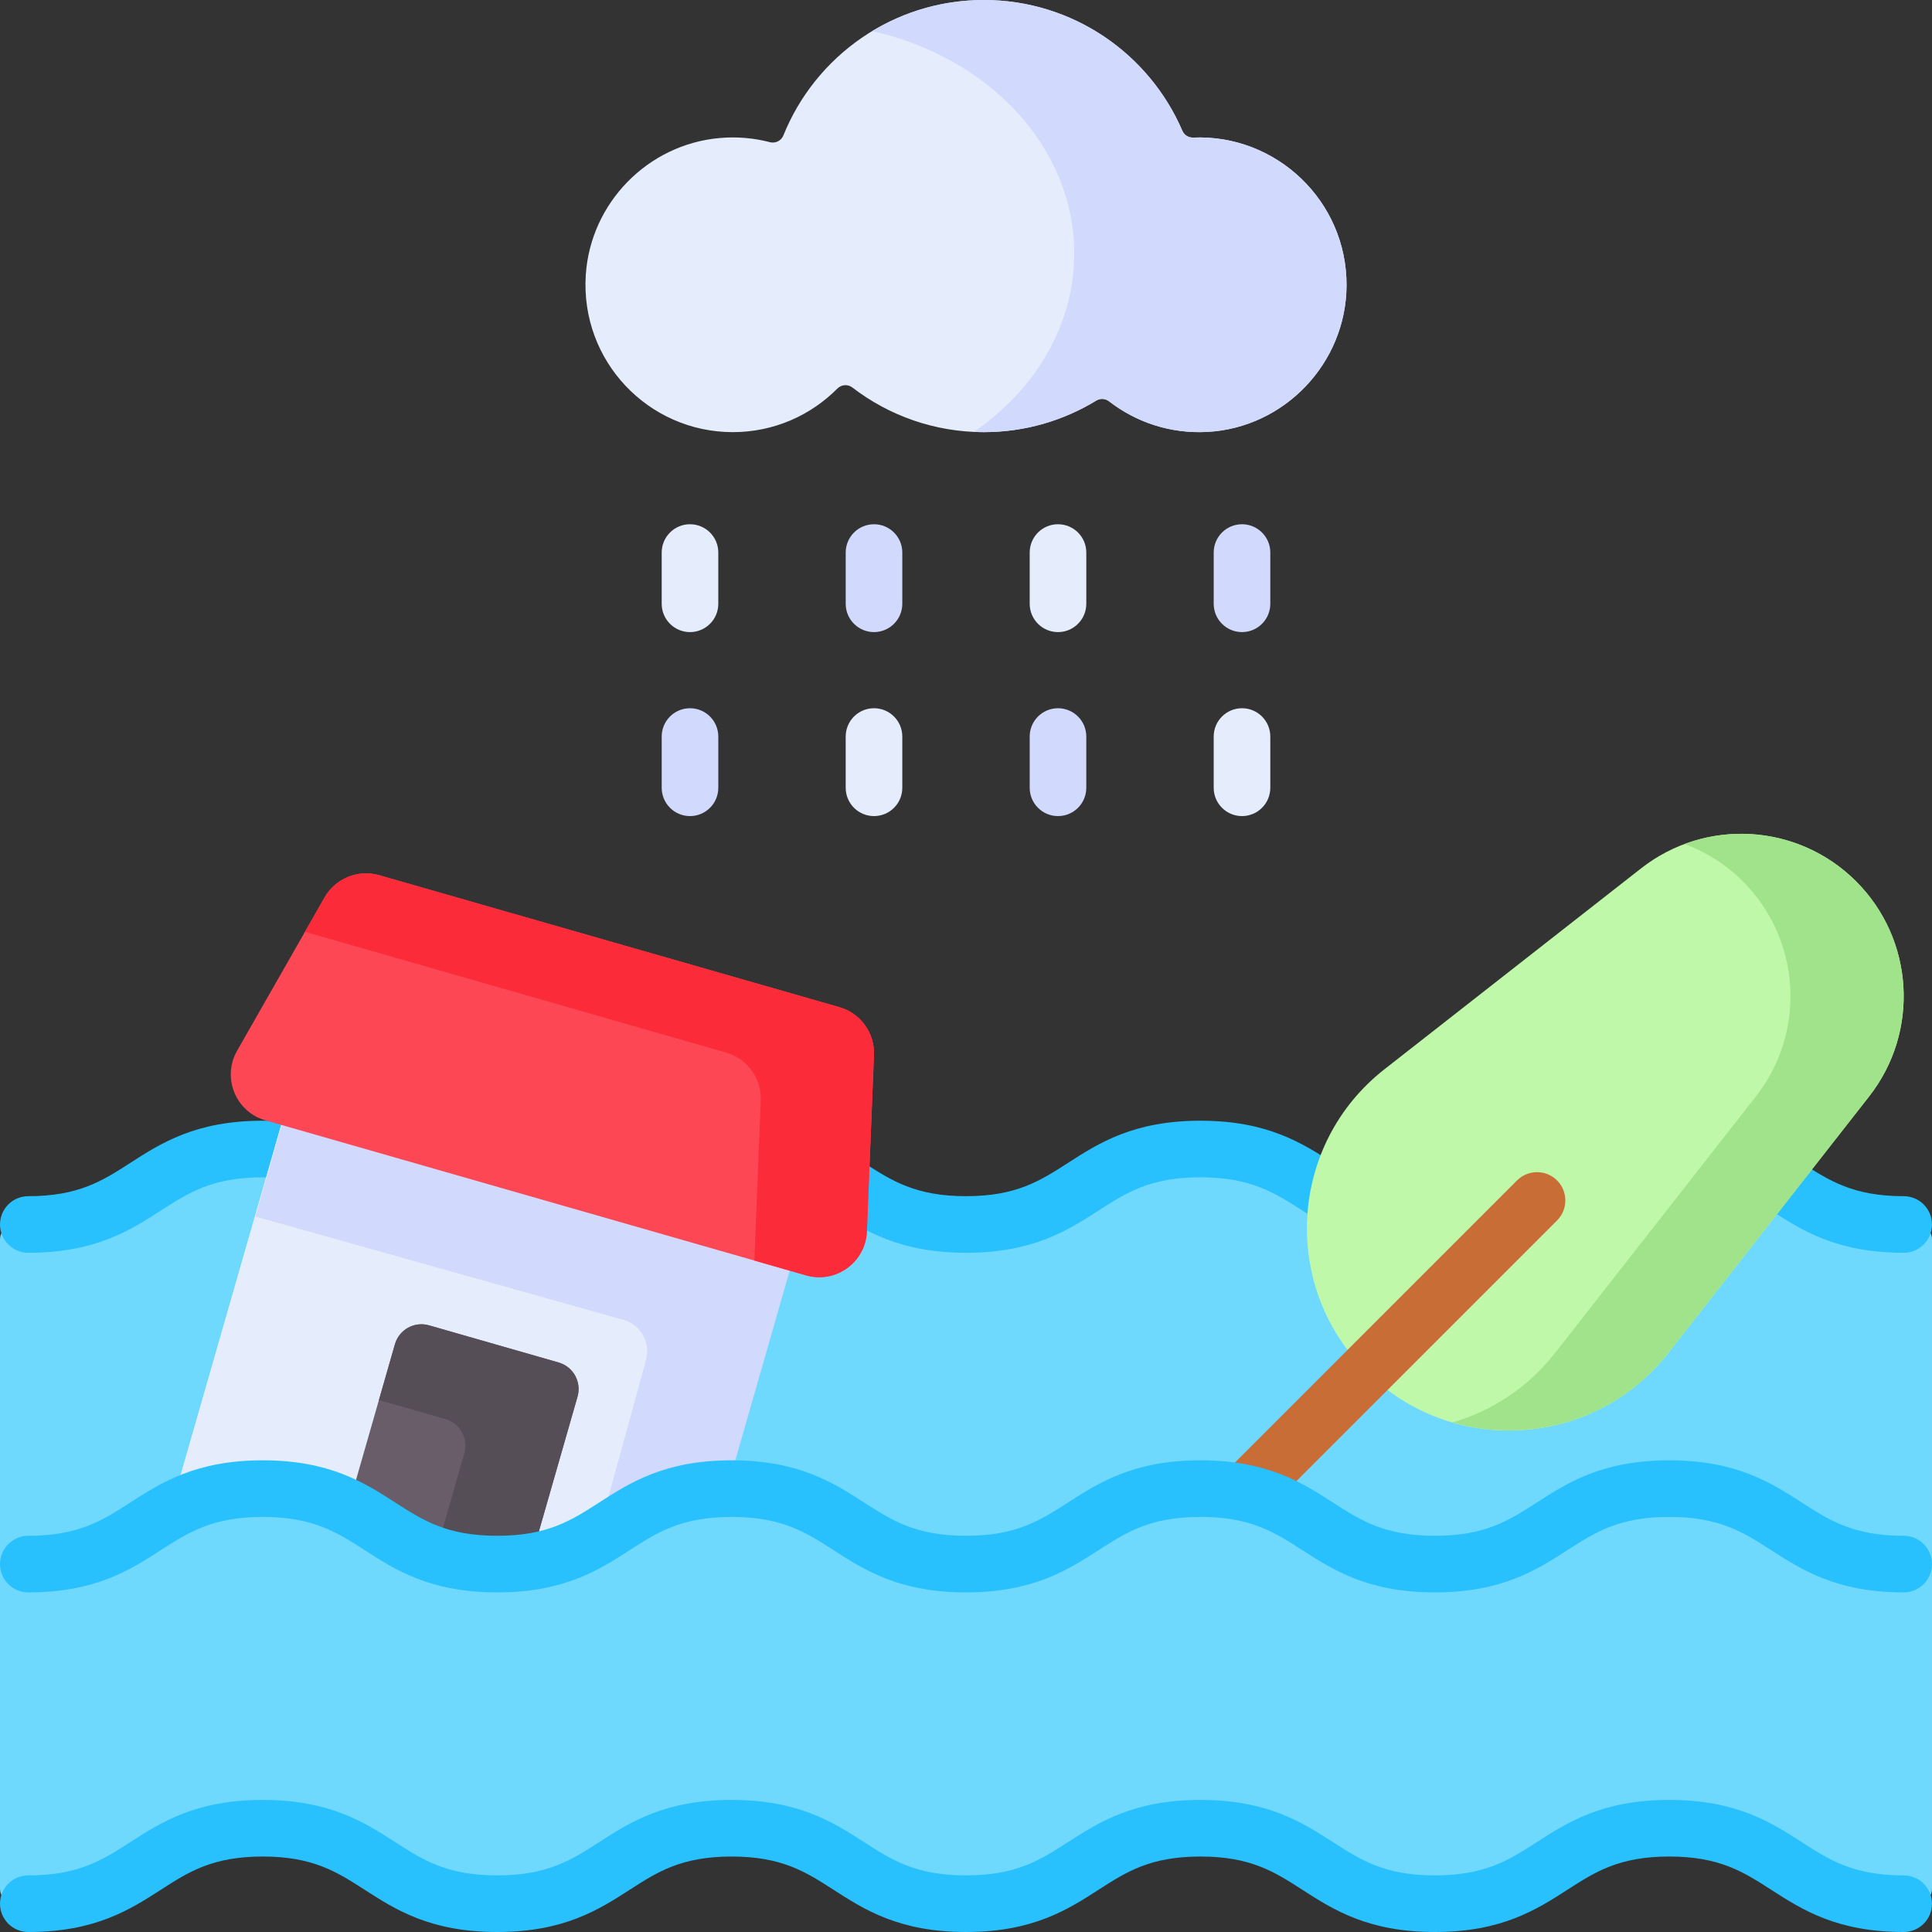
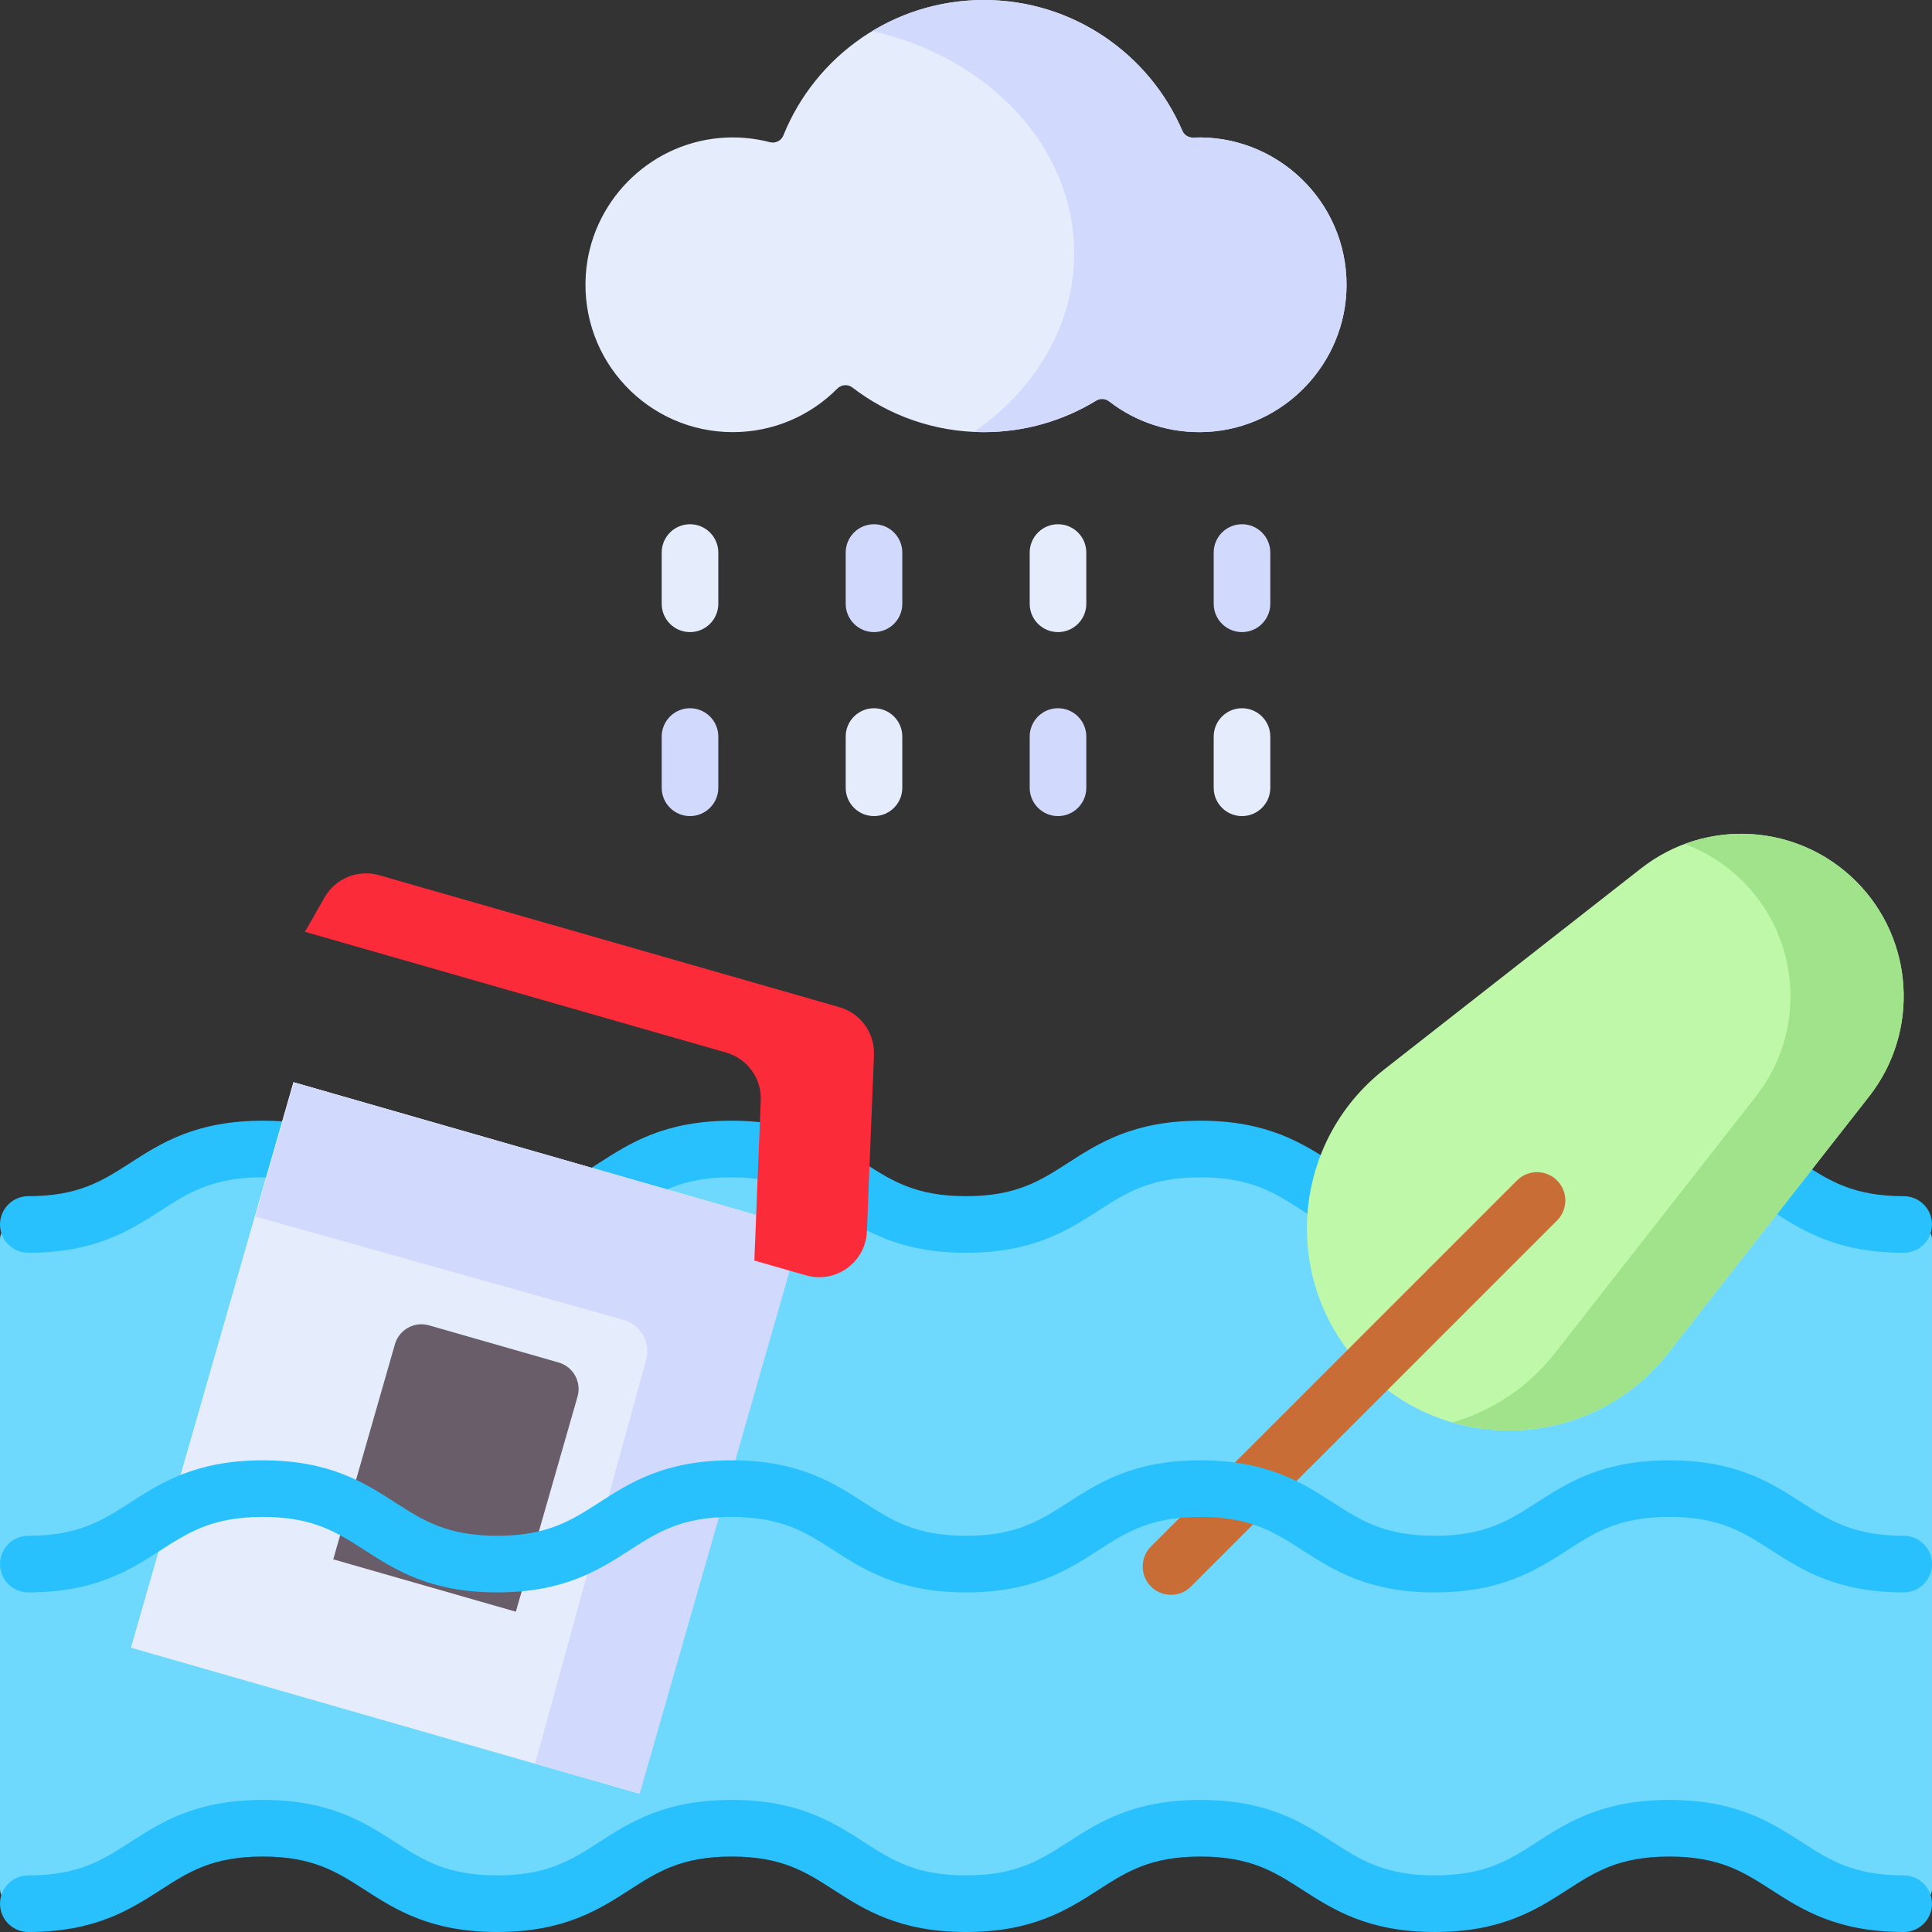
<svg xmlns="http://www.w3.org/2000/svg" width="1024" height="1024" id="Capa_1" enable-background="new 0 0 512 512" viewBox="0 0 512 512">
  <rect x="0" y="0" width="512" height="512" fill="#333333" stroke="none" />
  <g>
    <path d="m7.5 324.5c31.064 0 31.064-20 62.129-20s31.064 20 62.129 20c31.063 0 31.063-20 62.126-20 31.062 0 31.062 20 62.124 20 31.061 0 31.061-20 62.121-20 31.062 0 31.062 20 62.124 20s31.062-20 62.125-20c31.061 0 31.061 20 62.122 20h3.5c2.209 0 4 1.791 4 4v172c0 2.209-1.791 4-4 4h-3.5c-31.061 0-31.061-20-62.122-20-31.062 0-31.062 20-62.125 20-31.062 0-31.062-20-62.124-20-31.061 0-31.061 20-62.121 20-31.062 0-31.062-20-62.124-20-31.063 0-31.063 20-62.126 20-31.065 0-31.065-20-62.129-20s-31.064 20-62.129 20h-3.5c-2.209 0-4-1.791-4-4v-172c0-2.209 1.791-4 4-4z" fill="#6fd8fd" />
    <g>
      <path d="m504.5 332c-17.736 0-26.973-5.947-35.121-11.194-7.338-4.725-13.676-8.806-27.001-8.806s-19.663 4.081-27.002 8.806c-8.149 5.247-17.386 11.194-35.123 11.194-17.736 0-26.973-5.947-35.122-11.194-7.339-4.725-13.677-8.806-27.002-8.806s-19.662 4.081-27 8.806c-8.148 5.247-17.384 11.194-35.121 11.194s-26.973-5.947-35.122-11.194c-7.339-4.726-13.677-8.806-27.002-8.806-13.326 0-19.664 4.081-27.003 8.806-8.149 5.247-17.386 11.194-35.123 11.194-17.738 0-26.975-5.947-35.125-11.194-7.339-4.725-13.677-8.806-27.004-8.806s-19.665 4.081-27.004 8.806c-8.15 5.247-17.387 11.194-35.125 11.194-4.142 0-7.5-3.358-7.5-7.5s3.358-7.5 7.5-7.5c13.327 0 19.665-4.081 27.004-8.806 8.15-5.247 17.387-11.194 35.125-11.194s26.975 5.947 35.125 11.194c7.339 4.725 13.678 8.806 27.004 8.806s19.664-4.081 27.003-8.806c8.149-5.247 17.386-11.194 35.123-11.194s26.973 5.947 35.122 11.194c7.339 4.726 13.677 8.806 27.002 8.806s19.663-4.081 27-8.806c8.15-5.247 17.386-11.194 35.122-11.194 17.737 0 26.973 5.947 35.122 11.194 7.339 4.725 13.676 8.806 27.001 8.806 13.326 0 19.664-4.081 27.002-8.806 8.149-5.247 17.385-11.194 35.122-11.194 17.736 0 26.972 5.947 35.121 11.194 7.338 4.725 13.676 8.806 27.001 8.806 4.142 0 7.5 3.358 7.5 7.5s-3.357 7.5-7.499 7.5z" fill="#28c1fd" />
    </g>
    <g>
      <path d="m53.7 303.137h140.036v155.912h-140.036z" fill="#e5edfc" transform="matrix(.961 .276 -.276 .961 109.836 -19.338)" />
      <path d="m53.7 303.137h140.036v155.912h-140.036z" fill="#e5edfc" transform="matrix(.961 .276 -.276 .961 109.836 -19.338)" />
      <path d="m77.9 286.857-10.192 35.543 97.508 27.371c4.578 1.285 7.259 6.027 5.999 10.612l-29.399 106.996 27.721 7.949 42.975-149.872z" fill="#d1d9fc" />
-       <path d="m213.605 337.984-143.272-41.083c-7.885-2.261-11.569-11.311-7.504-18.436l23.182-40.632c2.891-5.067 8.872-7.502 14.48-5.894l121.963 34.972c5.608 1.608 9.39 6.842 9.157 12.671l-1.872 46.743c-.329 8.197-8.248 13.92-16.134 11.659z" fill="#fd4755" />
      <path d="m222.454 266.912-121.963-34.972c-5.608-1.608-11.589.826-14.48 5.894l-5.194 9.103 111.637 32.011c5.608 1.608 9.39 6.842 9.156 12.671l-1.7 42.438 13.695 3.927c7.885 2.261 15.805-3.462 16.133-11.658l1.872-46.743c.234-5.83-3.548-11.063-9.156-12.671z" fill="#fb2b3a" />
      <path d="m136.706 427.119-48.393-13.877 16.345-57.001c1.113-3.881 5.162-6.126 9.043-5.013l34.337 9.846c3.881 1.113 6.126 5.162 5.013 9.043z" fill="#695d69" />
-       <path d="m148.038 361.075-34.337-9.846c-3.881-1.113-7.93 1.131-9.043 5.013l-4.238 14.781 17.619 5.052c3.881 1.113 6.126 5.162 5.013 9.043l-10.092 35.192 23.746 6.809 16.345-57.001c1.113-3.882-1.131-7.93-5.013-9.043z" fill="#564e57" />
    </g>
    <g>
      <path d="m362.04 363.424c-22.736-22.736-20.461-60.239 4.857-80.06l68.017-53.248c17.136-13.415 41.588-11.931 56.977 3.457 15.388 15.388 16.872 39.841 3.457 56.977l-53.248 68.017c-19.821 25.318-57.324 27.593-80.06 4.857z" fill="#bef8a8" />
      <path d="m491.891 233.573c-12.178-12.178-30.03-15.638-45.443-9.907 5.65 2.096 10.936 5.401 15.443 9.907 15.388 15.388 16.872 39.841 3.457 56.977l-53.248 68.017c-7.234 9.241-16.828 15.397-27.195 18.402 20.25 5.887 43.156-.47 57.195-18.402l53.248-68.017c13.415-17.136 11.931-41.589-3.457-56.977z" fill="#a0e38b" />
      <g>
        <path d="m310.323 422.641c-1.919 0-3.839-.732-5.303-2.197-2.929-2.929-2.929-7.678 0-10.606l97.008-97.008c2.929-2.929 7.678-2.929 10.606 0 2.929 2.929 2.929 7.678 0 10.606l-97.008 97.008c-1.464 1.464-3.383 2.197-5.303 2.197z" fill="#c86d36" />
      </g>
    </g>
    <g>
-       <path d="m7.5 504.5c31.064 0 31.064-20 62.129-20s31.064 20 62.129 20c31.063 0 31.063-20 62.126-20 31.062 0 31.062 20 62.124 20 31.061 0 31.061-20 62.121-20 31.062 0 31.062 20 62.124 20s31.062-20 62.125-20c31.061 0 31.061 20 62.122 20v-90c-31.061 0-31.061-20-62.122-20-31.062 0-31.062 20-62.125 20-31.062 0-31.062-20-62.124-20-31.061 0-31.061 20-62.121 20-31.062 0-31.062-20-62.124-20-31.063 0-31.063 20-62.126 20-31.065 0-31.065-20-62.129-20s-31.064 20-62.129 20v90z" fill="#6fd8fd" />
-     </g>
+       </g>
    <g>
      <path d="m504.5 422c-17.736 0-26.973-5.947-35.121-11.194-7.338-4.725-13.676-8.806-27.001-8.806s-19.663 4.081-27.002 8.806c-8.149 5.247-17.386 11.194-35.123 11.194-17.736 0-26.973-5.947-35.122-11.194-7.339-4.725-13.677-8.806-27.002-8.806s-19.662 4.081-27 8.806c-8.148 5.247-17.384 11.194-35.121 11.194s-26.973-5.947-35.122-11.194c-7.339-4.726-13.677-8.806-27.002-8.806-13.326 0-19.664 4.081-27.003 8.806-8.149 5.247-17.386 11.194-35.123 11.194-17.738 0-26.975-5.947-35.125-11.194-7.339-4.725-13.677-8.806-27.004-8.806s-19.665 4.081-27.004 8.806c-8.15 5.247-17.387 11.194-35.125 11.194-4.142 0-7.5-3.358-7.5-7.5s3.358-7.5 7.5-7.5c13.327 0 19.665-4.081 27.004-8.806 8.15-5.247 17.387-11.194 35.125-11.194s26.975 5.947 35.125 11.194c7.339 4.725 13.678 8.806 27.004 8.806s19.664-4.081 27.003-8.806c8.149-5.247 17.386-11.194 35.123-11.194s26.973 5.947 35.122 11.194c7.339 4.726 13.677 8.806 27.002 8.806s19.663-4.081 27-8.806c8.15-5.247 17.386-11.194 35.122-11.194 17.737 0 26.973 5.947 35.122 11.194 7.339 4.725 13.676 8.806 27.001 8.806 13.326 0 19.664-4.081 27.002-8.806 8.149-5.247 17.385-11.194 35.122-11.194 17.736 0 26.972 5.947 35.121 11.194 7.338 4.725 13.676 8.806 27.001 8.806 4.142 0 7.5 3.358 7.5 7.5s-3.357 7.5-7.499 7.5z" fill="#28c1fd" />
    </g>
    <g>
      <path d="m504.5 512c-17.736 0-26.973-5.947-35.121-11.194-7.338-4.725-13.676-8.806-27.001-8.806s-19.663 4.081-27.002 8.806c-8.149 5.247-17.386 11.194-35.123 11.194-17.736 0-26.973-5.947-35.122-11.194-7.339-4.725-13.677-8.806-27.002-8.806s-19.662 4.081-27 8.806c-8.148 5.247-17.384 11.194-35.121 11.194s-26.973-5.947-35.122-11.194c-7.339-4.726-13.677-8.806-27.002-8.806-13.326 0-19.664 4.081-27.003 8.806-8.149 5.247-17.386 11.194-35.123 11.194-17.738 0-26.975-5.947-35.125-11.194-7.339-4.725-13.677-8.806-27.004-8.806s-19.665 4.081-27.004 8.806c-8.15 5.247-17.387 11.194-35.125 11.194-4.142 0-7.5-3.358-7.5-7.5s3.358-7.5 7.5-7.5c13.327 0 19.665-4.081 27.004-8.806 8.15-5.247 17.387-11.194 35.125-11.194s26.975 5.947 35.125 11.194c7.339 4.725 13.678 8.806 27.004 8.806s19.664-4.081 27.003-8.806c8.149-5.247 17.386-11.194 35.123-11.194s26.973 5.947 35.122 11.194c7.339 4.726 13.677 8.806 27.002 8.806s19.663-4.081 27-8.806c8.15-5.247 17.386-11.194 35.122-11.194 17.737 0 26.973 5.947 35.122 11.194 7.339 4.725 13.676 8.806 27.001 8.806 13.326 0 19.664-4.081 27.002-8.806 8.149-5.247 17.385-11.194 35.122-11.194 17.736 0 26.972 5.947 35.121 11.194 7.338 4.725 13.676 8.806 27.001 8.806 4.142 0 7.5 3.358 7.5 7.5s-3.357 7.5-7.499 7.5z" fill="#28c1fd" />
    </g>
    <g>
      <g>
        <g>
          <g>
            <path d="m182.857 167.512c-4.142 0-7.5-3.358-7.5-7.5v-13.583c0-4.142 3.358-7.5 7.5-7.5s7.5 3.358 7.5 7.5v13.583c0 4.142-3.357 7.5-7.5 7.5z" fill="#e5edfc" />
          </g>
          <g>
            <path d="m182.857 216.273c-4.142 0-7.5-3.358-7.5-7.5v-13.583c0-4.142 3.358-7.5 7.5-7.5s7.5 3.358 7.5 7.5v13.583c0 4.143-3.357 7.5-7.5 7.5z" fill="#d1d9fc" />
          </g>
          <g>
            <path d="m231.619 167.512c-4.142 0-7.5-3.358-7.5-7.5v-13.583c0-4.142 3.358-7.5 7.5-7.5s7.5 3.358 7.5 7.5v13.583c0 4.142-3.358 7.5-7.5 7.5z" fill="#d1d9fc" />
          </g>
          <g>
            <path d="m231.619 216.273c-4.142 0-7.5-3.358-7.5-7.5v-13.583c0-4.142 3.358-7.5 7.5-7.5s7.5 3.358 7.5 7.5v13.583c0 4.143-3.358 7.5-7.5 7.5z" fill="#e5edfc" />
          </g>
          <g>
            <path d="m280.381 167.512c-4.142 0-7.5-3.358-7.5-7.5v-13.583c0-4.142 3.358-7.5 7.5-7.5s7.5 3.358 7.5 7.5v13.583c0 4.142-3.358 7.5-7.5 7.5z" fill="#e5edfc" />
          </g>
          <g>
            <path d="m280.381 216.273c-4.142 0-7.5-3.358-7.5-7.5v-13.583c0-4.142 3.358-7.5 7.5-7.5s7.5 3.358 7.5 7.5v13.583c0 4.143-3.358 7.5-7.5 7.5z" fill="#d1d9fc" />
          </g>
          <g>
            <path d="m329.143 167.512c-4.142 0-7.5-3.358-7.5-7.5v-13.583c0-4.142 3.358-7.5 7.5-7.5s7.5 3.358 7.5 7.5v13.583c0 4.142-3.358 7.5-7.5 7.5z" fill="#d1d9fc" />
          </g>
          <g>
            <path d="m329.143 216.273c-4.142 0-7.5-3.358-7.5-7.5v-13.583c0-4.142 3.358-7.5 7.5-7.5s7.5 3.358 7.5 7.5v13.583c0 4.143-3.358 7.5-7.5 7.5z" fill="#e5edfc" />
          </g>
        </g>
        <path d="m316.197 36.458c-1.228.051-2.368-.653-2.853-1.782-8.764-20.391-29.016-34.676-52.617-34.676-24.072 0-44.662 14.86-53.128 35.903-.57 1.417-2.1 2.159-3.578 1.774-4.211-1.095-8.694-1.512-13.336-1.098-19.016 1.693-34.188 17.195-35.444 36.245-1.501 22.765 16.52 41.697 38.962 41.697 10.831 0 20.625-4.416 27.697-11.538 1.08-1.087 2.777-1.222 3.992-.289 9.651 7.413 21.725 11.827 34.835 11.827 10.921 0 21.122-3.065 29.805-8.371 1.059-.647 2.402-.557 3.382.203 7.117 5.514 16.184 8.63 25.998 8.112 20.487-1.082 36.807-18.229 36.935-38.744.14-22.445-18.628-40.184-40.65-39.263z" fill="#e5edfc" />
      </g>
      <path d="m316.197 36.458c-1.228.051-2.368-.653-2.854-1.782-8.763-20.391-29.015-34.676-52.616-34.676-10.833 0-20.955 3.017-29.589 8.245 30.818 6.908 53.538 30.665 53.538 58.921 0 19.084-10.369 36.114-26.591 47.291.876.04 1.756.064 2.643.064 10.92 0 21.122-3.065 29.805-8.371 1.059-.647 2.402-.557 3.382.203 7.117 5.514 16.185 8.63 25.999 8.112 20.487-1.082 36.807-18.229 36.935-38.744.138-22.445-18.63-40.184-40.652-39.263z" fill="#d1d9fc" />
    </g>
  </g>
</svg>